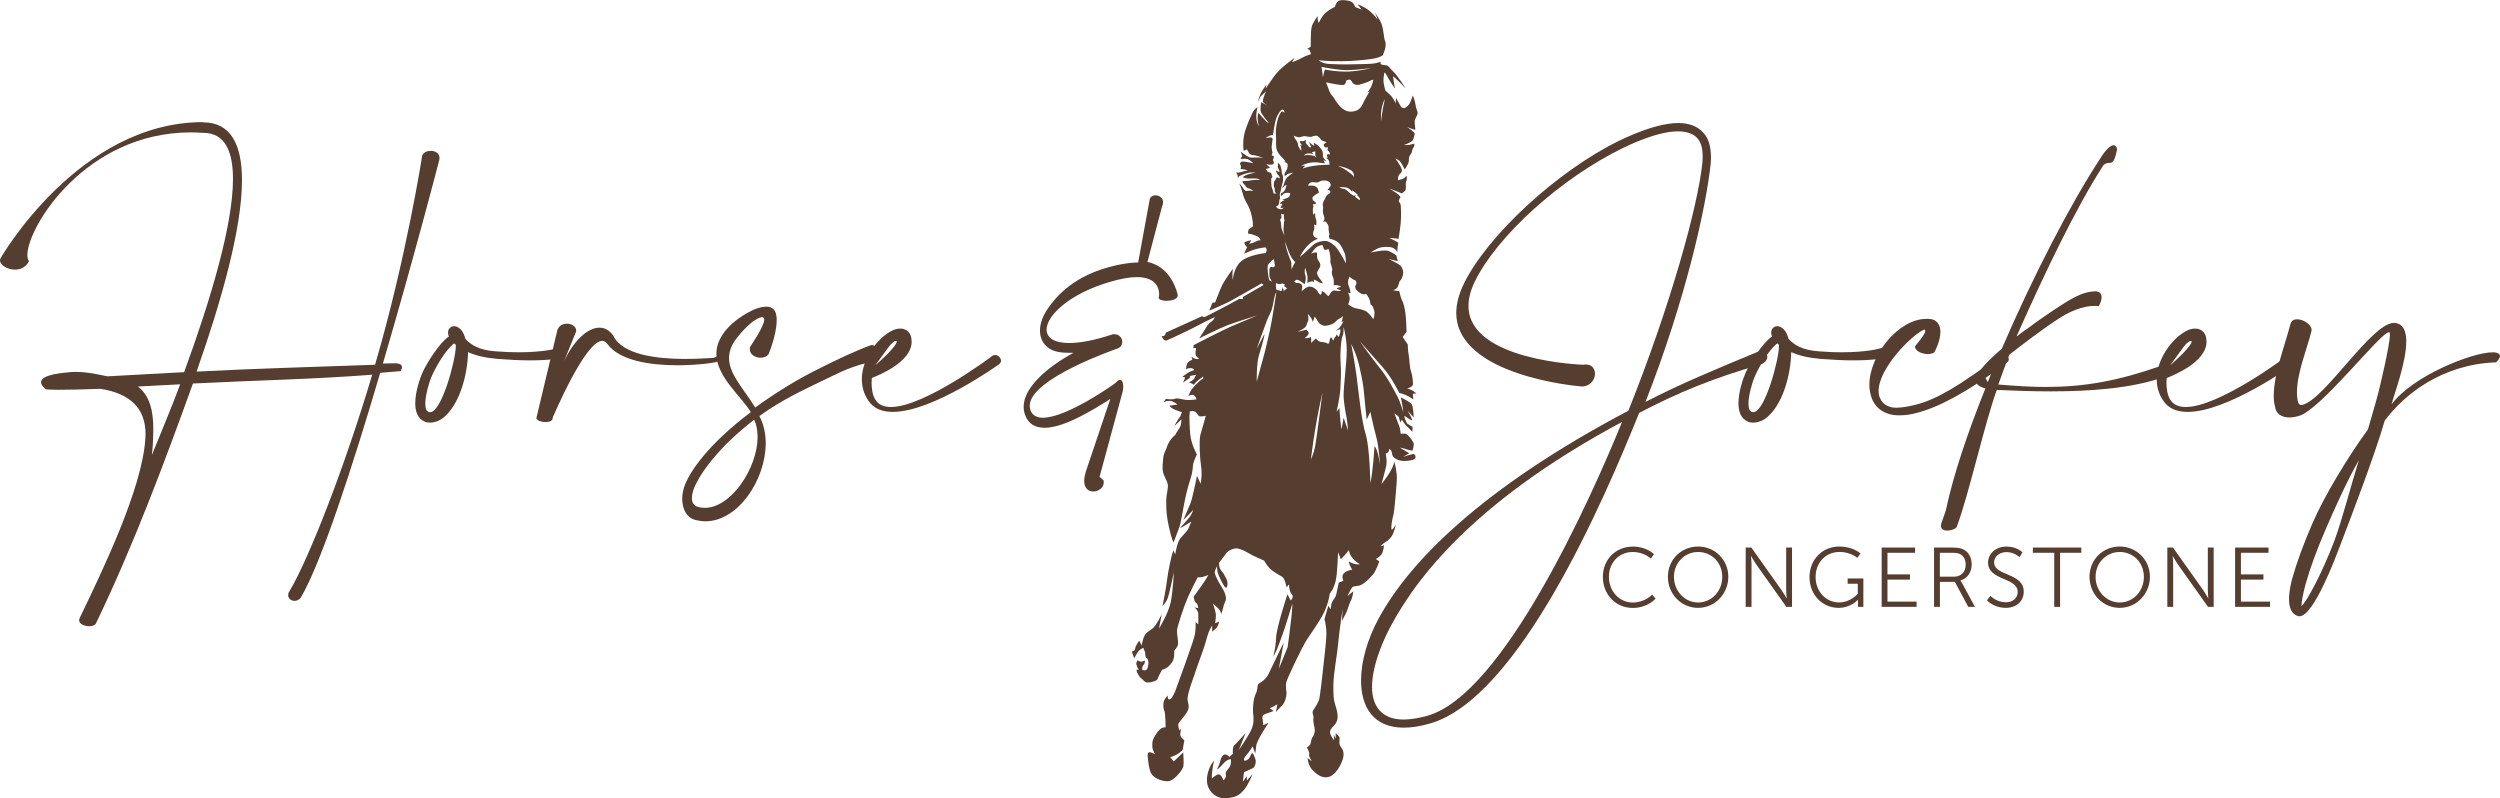
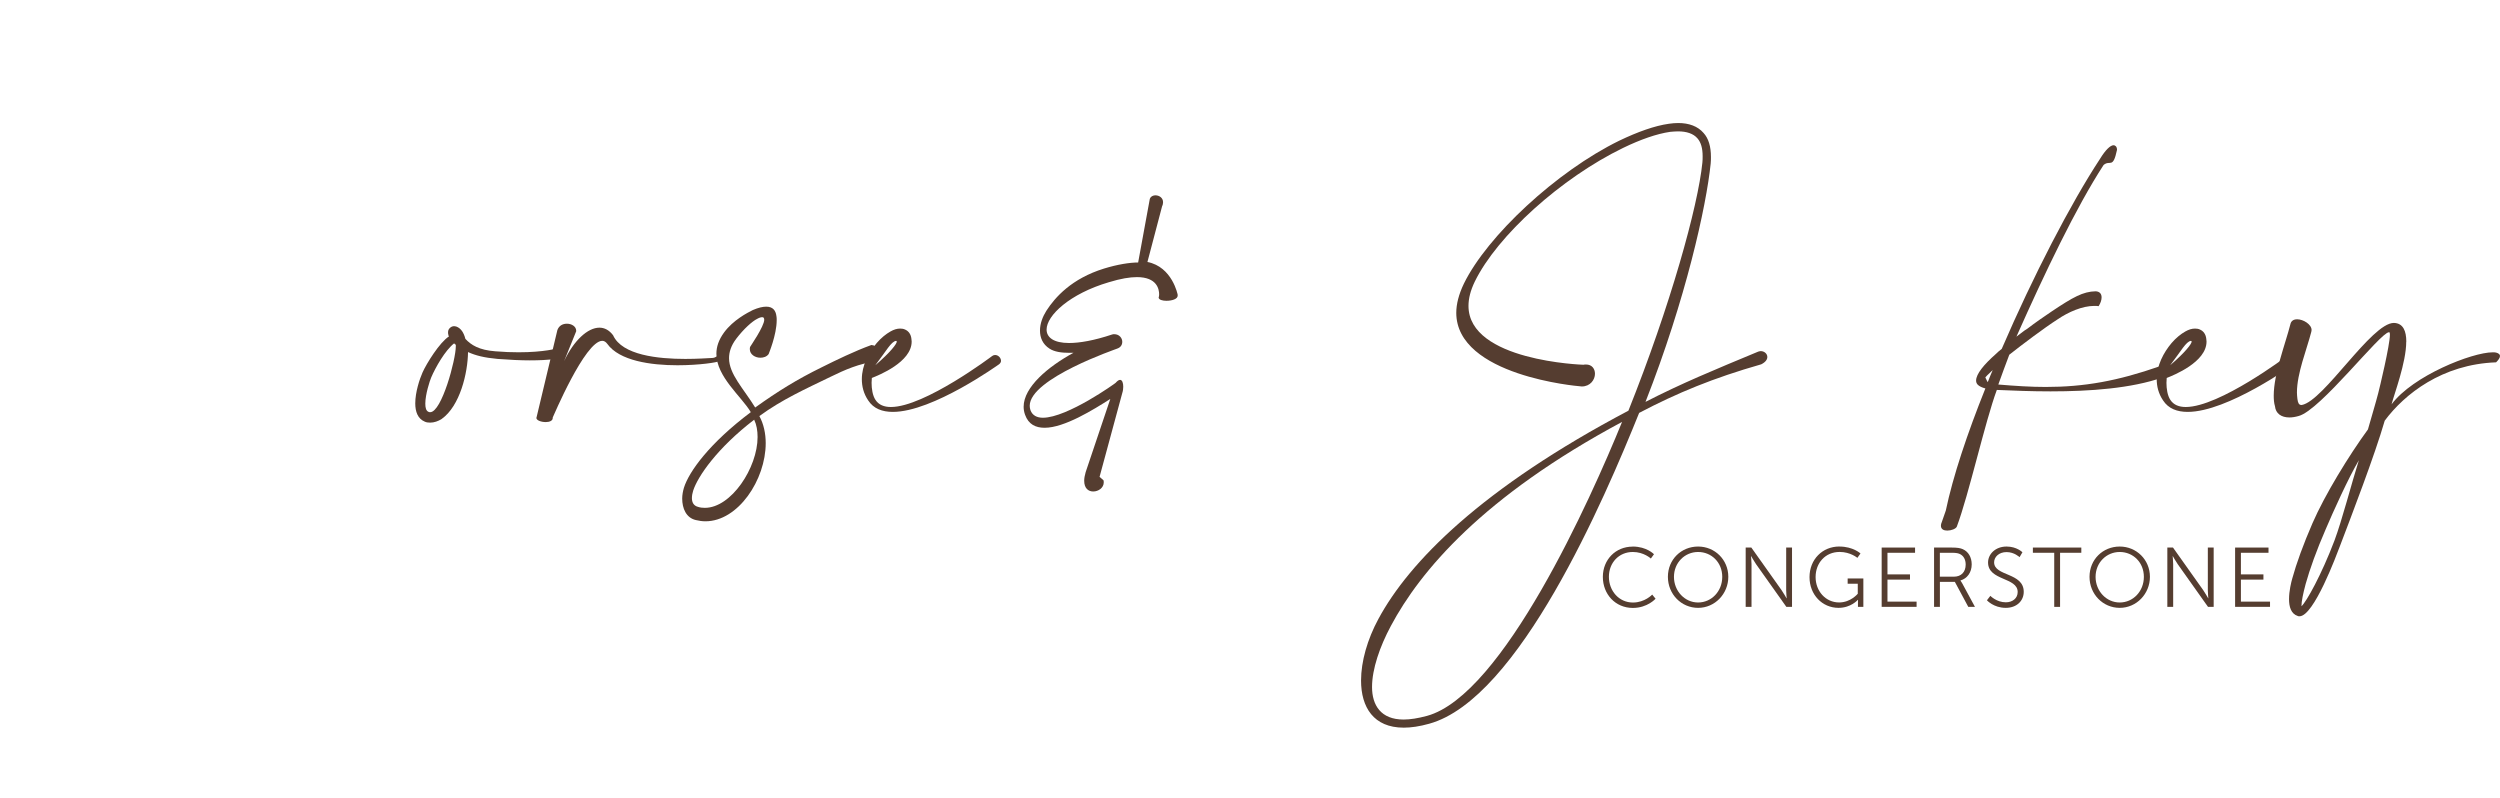
<svg xmlns="http://www.w3.org/2000/svg" id="Layer_2" viewBox="0 0 689.43 220.15">
  <defs>
    <style>.cls-1{fill:#553d30;}</style>
  </defs>
  <g id="Layer_1-2">
-     <path class="cls-1" d="M55.96,33.73c7.74,0,10.77,6.2,10.77,15.96,0,13.2-5.52,32.86-12.52,52.79,16.43-.88,32.79-1.28,49.22-1.89,8.55-29.16,13-57.57,13-57.71.4-.88,1.35-1.28,2.36-1.28,1.21,0,2.42.61,2.42,2.02,0,.13-.07.27-.07.47,0,.13-7.07,27.27-15.55,56.16,1.35,0,2.29-.07,2.9-.07h.27c1.55,0,2.09.4,2.09,1.08,0,.34-.13.67-.34,1.08,0,0-2.09.2-5.66.47-7.61,25.86-16.3,52.59-21.95,62.08-.54.61-1.14.81-1.68.81-.94,0-1.75-.67-1.75-1.55,0-.34.07-.74.34-1.08,5.45-9.16,15.35-34.54,22.83-59.73-16.83,1.28-32.32,1.55-49.43,2.42-8.01,22.22-16.5,44.91-26.8,66.26-.34.47-1.08.67-1.82.67-1.28,0-2.76-.61-2.76-1.62,0-.2,0-.4.13-.61,6.4-13.27,17.24-35.76,18.11-49.36,0-.47.07-.88.07-1.35,0-7.21-4.31-11.25-12.46-12.53-4.85.2-8.89.27-11.58.27-2.15,0-3.5-.07-3.64-.2v-.07c-.81-.74-1.14-1.28-1.14-1.82,0-2.29,7-2.63,7.88-2.76.61-.07,1.21-.07,1.75-.07,3.37,0,6.19.74,8.69,1.21,5.99-.34,13.33-.74,21.14-1.15,7.47-20.4,13.47-40.74,13.47-53.26,0-7.88-2.36-12.73-8.15-12.73-1.15-.07-2.29-.13-3.43-.13-29.16,0-45.12,26.13-45.12,33.8,0,.74.13,1.35.47,1.68-.88,1.75-2.42,2.36-3.91,2.36-2.09,0-4.11-1.28-4.11-2.56,0-.2.07-.47.2-.67.07-.07,21.48-37.44,55.76-37.44ZM49.69,105.98c-4.31.2-7.74.4-11.65.61,3.3,2.56,4.24,6.73,4.24,11.78,0,1.35-.07,2.63-.13,4.04-.07,1.01-.13,2.02-.27,3.1,2.49-6.2,5.39-13,7.81-19.53Z" />
    <path class="cls-1" d="M123.69,92.51c-.13-.34-.13-.61-.13-.88,0-.54.2-.94.61-1.28.34-.27.67-.4,1.08-.4.2,0,.4.07.67.13,1.15.47,1.95,1.55,2.42,3.37,1.55,1.68,3.77,3.1,8.28,3.43,2.36.2,4.51.27,6.4.27,7.07,0,10.77-1.08,10.77-1.14h.34c.74,0,1.14.61,1.14,1.28s-.34,1.35-.94,1.55c0,0-2.69.54-8.22.54-2.42,0-5.39-.13-8.89-.4-3.7-.34-6.06-.94-8.15-1.89-.07,5.79-2.22,14.88-7.27,18.45-.94.61-2.09,1.01-3.17,1.01-.54,0-1.08-.07-1.48-.27-1.95-.81-2.63-2.76-2.63-5.05,0-3.1,1.21-6.73,2.02-8.55,1.08-2.42,4.71-8.28,7.27-9.9-.07-.07-.13-.2-.13-.27ZM118.91,104.1c-.4.94-1.62,4.65-1.62,7.21,0,1.15.2,2.02.94,2.29.13.07.27.07.4.07,3.17,0,7.07-14.48,7.07-18.18v-.4c-.2-.13-.34-.27-.47-.4-2.49,1.95-5.12,6.6-6.33,9.43Z" />
    <path class="cls-1" d="M155.6,99.52c2.63-5.59,6.46-9.16,9.7-9.16,1.41,0,2.69.67,3.77,2.09,2.49,5.52,12.46,6.53,19.93,6.53,3.3,0,6.13-.2,7.54-.27.81-.07,1.41-.67,1.55-.67.27-.07.54-.13.67-.13.4,0,.54.2.54.4,0,.47-.47,1.15-1.01,1.28-.34.34-5.45,1.14-11.45,1.14-7.34,0-16.03-1.21-19.39-5.93-.4-.54-.88-.81-1.35-.81-4.78,0-13.6,21.08-13.67,21.14v.13c0,.81-.94,1.14-1.95,1.14-1.21,0-2.56-.47-2.56-1.14,0-.13.07-.2.07-.27l5.72-23.97c.47-1.28,1.55-1.75,2.63-1.75,1.28,0,2.56.74,2.56,1.95v.13l-3.3,8.15Z" />
    <path class="cls-1" d="M210.74,88.14c0-.4-.13-.67-.54-.67-.34,0-.81.13-1.41.47-1.35.67-3.7,2.76-5.79,5.52-1.41,1.89-1.95,3.64-1.95,5.32,0,4.38,3.97,8.35,7.21,13.6,6.2-4.44,11.51-7.74,18.38-11.11,3.91-1.95,9.02-4.44,13.67-6.13,1.55.13,2.36,1.41,2.36,2.63,0,.74-.34,1.48-1.01,1.89-4.65.54-8.75,2.36-12.59,4.24-6.94,3.37-13.4,6.26-19.66,10.84,1.21,2.22,1.75,4.85,1.75,7.47,0,10.1-7.61,21.55-16.63,21.55-.88,0-1.75-.13-2.63-.34-2.69-.61-3.77-3.23-3.77-5.93,0-1.01.2-2.02.47-2.96,1.41-4.51,7.07-12.32,18.45-20.87-2.56-4.31-9.49-9.76-9.49-16.09,0-1.89.61-3.84,2.15-5.93,2.49-3.37,6.4-5.39,7.88-6.13,1.55-.67,2.76-.94,3.7-.94,1.82,0,2.63,1.01,2.83,2.63.07.34.07.67.07,1.08,0,4.11-2.22,9.29-2.22,9.36-.54.74-1.41,1.01-2.29,1.01-1.41,0-2.9-.88-2.9-2.36,0-.2,0-.4.07-.61,0-.07,3.91-5.66,3.91-7.54ZM191.15,135.34c-.2.61-.34,1.35-.34,2.02,0,1.08.4,2.09,1.68,2.42.61.2,1.21.27,1.89.27,7.27,0,14.54-11.04,14.54-19.53,0-1.75-.27-3.37-.94-4.78-10.17,7.81-15.56,15.62-16.83,19.59Z" />
    <path class="cls-1" d="M251.41,94.2c0,5.66-9.09,9.29-10.98,10.03,0,.4-.07.88-.07,1.35,0,1.62.27,3.5,1.08,4.71.88,1.35,2.36,1.95,4.24,1.95,9.29,0,27.88-14.01,27.94-14.07.27-.2.54-.27.81-.27.88,0,1.62.81,1.62,1.62,0,.34-.2.67-.54.94-.13.07-18.25,13.13-29.29,13.13-2.9,0-5.32-.88-6.8-3.17-1.28-1.89-1.75-3.91-1.75-5.86,0-3.77,1.89-7.34,4.11-9.97,1.21-1.41,2.56-2.49,3.77-3.17.94-.54,1.82-.81,2.69-.81.47,0,.94.07,1.35.27.94.4,1.62,1.28,1.75,2.56,0,.27.07.47.07.74ZM247.3,94.2c0-.13-.07-.2-.2-.2-1.35.2-2.63,2.69-5.72,6.73,4.31-3.7,5.93-5.93,5.93-6.53Z" />
    <path class="cls-1" d="M401.6,86.25c0-2.36.67-5.05,2.09-8.01,6.4-13.13,25.52-30.97,42.89-39.46,5.05-2.42,9.76-4.11,13.67-4.65.88-.13,1.75-.2,2.56-.2,2.96,0,5.39.88,7,2.76,1.35,1.48,2.02,3.7,2.02,6.6,0,.54,0,1.14-.07,1.82-1.21,11.78-6.87,37.44-17.98,65.72,9.97-5.12,18.79-8.75,31.11-13.87.27-.07.47-.13.67-.13,1.01,0,1.82.74,1.82,1.62,0,.67-.47,1.41-1.68,2.02-13.2,3.77-23.16,7.88-33.67,13.4-9.63,23.9-33.2,78.92-57.91,85.72-2.63.74-4.98,1.08-7,1.08-8.35,0-11.78-5.66-11.78-13,0-5.25,1.75-11.38,4.78-16.97,8.48-15.76,28.48-36.09,68.95-57.44,11.58-28.96,19.19-56.36,20.4-68.41.07-.61.07-1.21.07-1.75,0-2.22-.47-3.84-1.41-4.92-1.14-1.35-3.03-1.95-5.39-1.95-.67,0-1.41.07-2.15.13-3.7.54-8.15,2.09-13,4.44-17.04,8.28-34.68,24.17-40.87,36.83-1.21,2.49-1.75,4.71-1.75,6.73,0,15.22,31.58,16.23,31.72,16.23.2-.07.47-.07.67-.07,1.68,0,2.49,1.21,2.49,2.56,0,1.62-1.28,3.5-3.64,3.5-.2,0-.47-.07-.67-.07-.13,0-33.94-2.83-33.94-20.27ZM383.55,172.64c-3.03,5.66-5.18,11.85-5.18,16.83s2.42,8.96,8.69,8.96c1.82,0,3.97-.34,6.46-1.01,20.94-5.72,45.12-59.73,53.8-81.07-38.45,20.6-55.69,41.14-63.77,56.29Z" />
-     <path class="cls-1" d="M488.58,92.51c-.13-.34-.13-.61-.13-.88,0-.54.2-.94.61-1.28.34-.27.67-.4,1.08-.4.2,0,.4.07.67.13,1.14.47,1.95,1.55,2.42,3.37,1.55,1.68,3.77,3.1,8.28,3.43,2.36.2,4.51.27,6.4.27,7.07,0,10.77-1.08,10.77-1.14h.34c.74,0,1.14.61,1.14,1.28s-.34,1.35-.94,1.55c0,0-2.69.54-8.21.54-2.42,0-5.39-.13-8.89-.4-3.7-.34-6.06-.94-8.15-1.89-.07,5.79-2.22,14.88-7.27,18.45-.94.61-2.09,1.01-3.17,1.01-.54,0-1.08-.07-1.48-.27-1.95-.81-2.63-2.76-2.63-5.05,0-3.1,1.21-6.73,2.02-8.55,1.08-2.42,4.71-8.28,7.27-9.9-.07-.07-.13-.2-.13-.27ZM483.8,104.1c-.4.94-1.62,4.65-1.62,7.21,0,1.15.2,2.02.94,2.29.13.07.27.07.4.07,3.17,0,7.07-14.48,7.07-18.18v-.4c-.2-.13-.34-.27-.47-.4-2.49,1.95-5.12,6.6-6.33,9.43Z" />
-     <path class="cls-1" d="M530.93,91.23c0-.2-.07-.34-.34-.34-3.64,1.68-12.52,10.77-12.52,16.9,0,.67.07,1.28.34,1.89.47,1.14,1.35,2.09,2.76,2.49.47.2,1.15.27,1.82.27,1.62,0,3.7-.4,5.72-.94,5.39-1.41,11.85-5.25,22.36-13.13.4-.27.88-.4,1.28-.4.88,0,1.62.47,1.62,1.08,0,.34-.13.67-.61,1.01-10.84,8.15-18.85,12.26-24.51,13.74-1.89.54-3.57.74-4.98.74-1.21,0-2.29-.13-3.23-.47-2.22-.74-3.64-2.22-4.38-4.04-.47-1.21-.74-2.49-.74-3.91,0-8.15,8.01-18.18,15.69-18.18h.67c.47,0,.94.13,1.41.27,1.35.67,1.82,1.95,1.82,3.3,0,2.63-1.62,5.59-1.68,5.66-.34.27-1.01.47-1.75.47-1.55,0-3.57-.74-3.57-2.09.47-.74,2.83-3.3,2.83-4.31Z" />
    <path class="cls-1" d="M558.27,91.17l.74-.47c2.29-1.75,4.71-3.43,6.94-4.92,5.66-3.77,8.48-5.39,11.99-5.45,1.14.07,1.62.74,1.62,1.68,0,.74-.27,1.55-.81,2.42-.4-.07-.81-.07-1.21-.07-3.3,0-7.14,1.68-10.1,3.7-3.77,2.42-9.76,6.94-13.33,9.76-1.14,3.03-1.95,5.19-3.03,8.22,4.71.4,9.02.67,13.06.67,10.57,0,19.8-1.62,31.51-5.72.34-.2.61-.27.88-.27.61,0,.94.61.94,1.35s-.34,1.62-1.08,2.02c-8.62,3.03-20.07,3.84-30.91,3.84-5.19,0-10.3-.2-14.81-.4-3.23,8.69-7.74,28.96-11.04,37.71-.27.61-1.55,1.08-2.63,1.08-.94,0-1.75-.34-1.75-1.35,0-.27.07-.67.27-1.08l1.08-3.1c1.95-9.36,5.93-21.28,10.91-33.67-1.01-.27-1.68-.61-2.09-1.01-.34-.34-.47-.74-.47-1.15,0-1.82,2.16-4.44,5.45-7.34.47-.47,1.01-.94,1.62-1.41,8.62-20,18.99-40.07,27.14-52.46,1.48-2.42,2.83-3.7,3.7-3.7.2,0,.4.07.61.27s.34.54.34,1.01c-1.14,5.39-1.89,2.63-3.7,4.17-7.54,11.58-16.23,29.76-24.04,47.34l1.68-1.28c.2-.13.4-.27.54-.4ZM549.51,102.08c-1.21,1.15-2.02,1.89-2.02,2.09l.07.07c.13.13.27.67.61,1.15.4-1.08.88-2.22,1.35-3.3Z" />
    <path class="cls-1" d="M608.5,94.2c0,5.66-9.09,9.29-10.98,10.03,0,.4-.07.88-.07,1.35,0,1.62.27,3.5,1.08,4.71.88,1.35,2.36,1.95,4.24,1.95,9.29,0,27.88-14.01,27.94-14.07.27-.2.54-.27.81-.27.88,0,1.62.81,1.62,1.62,0,.34-.2.67-.54.94-.13.07-18.25,13.13-29.29,13.13-2.9,0-5.32-.88-6.8-3.17-1.28-1.89-1.75-3.91-1.75-5.86,0-3.77,1.89-7.34,4.11-9.97,1.21-1.41,2.56-2.49,3.77-3.17.94-.54,1.82-.81,2.69-.81.47,0,.94.07,1.35.27.94.4,1.62,1.28,1.75,2.56,0,.27.07.47.07.74ZM604.39,94.2c0-.13-.07-.2-.2-.2-1.35.2-2.63,2.69-5.72,6.73,4.31-3.7,5.93-5.93,5.93-6.53Z" />
    <path class="cls-1" d="M663.57,94.26c0,5.72-3.37,14.54-4.04,17.24,5.86-7.88,22.22-14.34,27.88-14.34.34,0,.67,0,.94.07.74.2,1.08.54,1.08.94,0,.54-.47,1.14-1.08,1.75-14.88.54-25.25,8.75-30.71,16.09-2.76,9.56-9.16,26.19-12.39,34.68-.88,2.29-7.14,19.26-11.11,19.26-.2,0-.34,0-.47-.07-1.89-.61-2.42-2.56-2.42-4.65,0-2.29.61-4.71.88-5.66,1.14-4.18,3.1-9.56,5.59-15.29,3.43-7.88,10.03-18.65,15.29-25.86.81-2.9,2.16-7.34,2.83-9.97.34-1.28,3.23-13.27,3.23-16.16,0-.4-.07-.61-.13-.67h-.13c-2.36,0-18.92,21.55-24.91,23.1-.94.27-1.75.4-2.56.4-2.22,0-3.77-1.08-3.97-3.1-.27-.88-.34-1.89-.34-2.9,0-6.06,3.23-14.34,4.58-19.66.2-1.01.94-1.41,1.89-1.41,1.68,0,3.97,1.41,3.97,2.96,0,.13-.07.34-.07.47-1.28,4.98-3.97,11.45-3.97,16.77,0,.61.07,1.14.13,1.75.13,1.08.4,1.68,1.08,1.68h.13c6.06-1.08,19.19-22.63,25.39-22.63,2.56.07,3.43,2.22,3.43,5.19ZM650.51,126.92c-2.9,4.92-7.07,14.14-9.16,19.06-2.49,5.72-4.38,10.98-5.52,15.08-.74,2.76-1.14,4.85-1.14,5.92v.2c1.35-1.21,5.52-8.69,9.09-18.11,2.09-5.59,4.71-15.76,6.73-22.15Z" />
    <path class="cls-1" d="M324.77,81.34v.2c0,.94-1.62,1.41-3.1,1.41-1.08,0-2.15-.27-2.15-.94,0-.07.07-.13.07-.2,0,0,.07-.27.07-.61,0-1.48-.61-4.78-6.13-4.78-1.95,0-4.44.4-7.74,1.41-10.77,3.17-17.17,9.16-17.17,13.06,0,2.15,1.95,3.7,6.19,3.7,2.9,0,6.87-.67,11.92-2.36.2-.07.4-.07.54-.07,1.41,0,2.22,1.08,2.22,2.09,0,.81-.4,1.55-1.41,1.89-.07.07-24.11,8.22-24.11,15.76,0,.4.07.81.2,1.21.54,1.48,1.82,2.09,3.43,2.09,6.73,0,20.07-9.56,20.07-9.63.47-.54.88-.81,1.21-.81.61,0,.88.88.88,1.89,0,.54-.07,1.14-.27,1.75l-6.26,23.1,1.08.94c.07.2.07.4.07.61,0,1.48-1.48,2.49-2.9,2.49-1.28,0-2.49-.81-2.49-2.96,0-.67.13-1.41.4-2.36l6.8-20.2c-4.65,2.96-12.66,7.95-18.11,7.95-2.49,0-4.44-.94-5.39-3.57-.27-.74-.4-1.48-.4-2.22,0-5.45,6.8-11.11,13.74-14.88h-1.21c-2.09,0-4.04-.27-5.39-1.15-1.89-1.21-2.63-3.03-2.63-4.98s.74-3.84,1.75-5.45c2.42-3.77,7-8.89,15.89-11.65,3.7-1.14,7.07-1.68,9.43-1.68l3.16-17.24c.07-.81.81-1.28,1.62-1.28,1.01,0,2.09.67,2.09,1.89,0,.34-.07.74-.27,1.14l-4.04,15.35c6.87,1.35,8.35,9.02,8.35,9.09Z" />
    <path class="cls-1" d="M450.23,150.72c3.91,0,5.89,2.12,5.89,2.12l-.86,1.19s-1.91-1.81-4.98-1.81c-3.84,0-6.59,2.98-6.59,6.84s2.75,7.1,6.63,7.1c3.3,0,5.31-2.19,5.31-2.19l.93,1.14s-2.23,2.54-6.26,2.54c-4.84,0-8.28-3.79-8.28-8.56s3.54-8.35,8.21-8.35Z" />
    <path class="cls-1" d="M468.29,150.72c4.63,0,8.33,3.65,8.33,8.35s-3.7,8.56-8.33,8.56-8.33-3.77-8.33-8.56,3.7-8.35,8.33-8.35ZM468.29,166.15c3.68,0,6.66-3.07,6.66-7.07s-2.98-6.86-6.66-6.86-6.66,2.96-6.66,6.86,2.96,7.07,6.66,7.07Z" />
    <path class="cls-1" d="M481.41,151h1.56l8.35,11.77c.56.81,1.35,2.21,1.35,2.21h.05s-.14-1.35-.14-2.21v-11.77h1.61v16.36h-1.56l-8.35-11.77c-.56-.81-1.35-2.21-1.35-2.21h-.05s.14,1.35.14,2.21v11.77h-1.61v-16.36Z" />
    <path class="cls-1" d="M507.25,150.72c3.79,0,5.82,1.91,5.82,1.91l-.86,1.21s-1.91-1.63-4.89-1.63c-3.96,0-6.63,3.05-6.63,6.93s2.77,7,6.49,7c3.19,0,5.14-2.4,5.14-2.4v-2.77h-2.79v-1.44h4.33v7.82h-1.49v-1.23c0-.35.02-.7.02-.7h-.05s-1.88,2.21-5.33,2.21c-4.47,0-8-3.61-8-8.47s3.54-8.45,8.24-8.45Z" />
    <path class="cls-1" d="M518.91,151h9.21v1.44h-7.61v5.96h6.21v1.44h-6.21v6.07h8.03v1.44h-9.63v-16.36Z" />
    <path class="cls-1" d="M533.36,151h4.84c1.67,0,2.42.16,3.07.44,1.54.67,2.47,2.23,2.47,4.21,0,2.21-1.26,3.91-3.09,4.42v.05s.16.21.42.65l3.56,6.58h-1.84l-3.7-6.89h-4.12v6.89h-1.61v-16.36ZM538.85,159.03c1.98,0,3.23-1.28,3.23-3.33,0-1.35-.54-2.35-1.49-2.86-.49-.26-1.07-.4-2.33-.4h-3.3v6.59h3.89Z" />
    <path class="cls-1" d="M548.88,164.31s1.7,1.79,4.28,1.79c1.79,0,3.26-1.07,3.26-2.84,0-4.12-8.17-3.07-8.17-8.14,0-2.35,2.07-4.4,5.1-4.4,2.84,0,4.38,1.58,4.38,1.58l-.79,1.35s-1.44-1.4-3.58-1.4-3.44,1.37-3.44,2.82c0,3.89,8.17,2.77,8.17,8.14,0,2.44-1.88,4.42-4.96,4.42-3.35,0-5.19-2.09-5.19-2.09l.95-1.23Z" />
    <path class="cls-1" d="M566.5,152.44h-5.89v-1.44h13.36v1.44h-5.86v14.92h-1.61v-14.92Z" />
    <path class="cls-1" d="M584.56,150.72c4.63,0,8.33,3.65,8.33,8.35s-3.7,8.56-8.33,8.56-8.33-3.77-8.33-8.56,3.7-8.35,8.33-8.35ZM584.56,166.15c3.68,0,6.66-3.07,6.66-7.07s-2.98-6.86-6.66-6.86-6.66,2.96-6.66,6.86,2.96,7.07,6.66,7.07Z" />
    <path class="cls-1" d="M597.69,151h1.56l8.35,11.77c.56.81,1.35,2.21,1.35,2.21h.05s-.14-1.35-.14-2.21v-11.77h1.61v16.36h-1.56l-8.35-11.77c-.56-.81-1.35-2.21-1.35-2.21h-.05s.14,1.35.14,2.21v11.77h-1.61v-16.36Z" />
    <path class="cls-1" d="M616.38,151h9.21v1.44h-7.61v5.96h6.21v1.44h-6.21v6.07h8.03v1.44h-9.63v-16.36Z" />
-     <path class="cls-1" d="M389.99,107.95c-.75-.43-1.94-.87-1.94-.87,0,0,1.73-.27,1.62-1.36-.11-1.08-.11-2.06-.54-3.25-.43-1.19-.43-3.47-.65-4.56-.22-1.08-.27-2.93-.27-2.93l-1.4-2.06,1.08-1.41s-.11-3.74-.32-5.21c-.22-1.46-.49-2.66-.92-3.47-.43-.81-.75-2.5-.75-2.5l-1.73-.27s.81-.27,1.13-.71c.32-.43.54-1.41.54-1.41,0,0,.05-.33.43-.71.38-.38.75-1.63.7-2.17-.05-.54-.32-1.52-.92-1.95-.59-.43-3.02-1.68-3.02-1.68l2.43.6-.38-1.57s-1.24-.98-2.37-1.3c-1.13-.33-4.75.49-4.75.49,0,0,1.56-1.03,2.37-1.3.81-.27,2.7-.43,3.67-.05.97.38,1.35,1.19,1.35,1.19,0,0,0-.65.05-1.25.05-.6.22-1.3.22-1.3-.38-.33-2.43-1.3-2.43-1.3h.54c.54,0,1.94.22,1.94.22,0,0,.38-2.06.59-4.18.22-2.12.05-4.88,0-5.21-.05-.33-.54-1.03-.54-1.03,0,0,.22-.76.43-.92.22-.16-.22-.6-.81-1.08-.59-.49-2.21-1.41-2.21-1.41,0,0,.92.33,1.46.49.54.16,1.94.81,1.94.81,0,0,1.02-.54,1.13-1.08.11-.54-.11-1.68.16-2.33.27-.65.11-1.46.11-1.46,0,0-.75.76-1.08.87-.32.11-1.35.38-1.35.38,0,0-.05-1.08.38-1.57.43-.49.92-.71.65-1.57s-1.73-2.88-1.73-2.88c0,0,.81.33,1.24.76.43.43,1.35,2.28,1.35,2.28,0,0,1.13-1.57,1.13-2.39s.11-1.36.54-1.84c.43-.49.27-1.25.7-1.79.43-.54.22-1.08.22-1.08,0,0-.27,0-.92.22-.65.22-1.94.16-1.94.16,0,0,2.21-.76,2.48-1.36.27-.6.7-1.74.43-2.06-.27-.33-1.94-1.57-1.94-1.57,0,0,2.16.92,2.21.71.05-.22-.22-1.68-.16-2.33.05-.65.81-1.68.81-2.22s-.49-1.3-.59-2.33c-.11-1.03-.75-2.55-.75-2.55,0,0-.38,1.3-.81,2.12s-1.35,1.36-1.35,1.36c0,0-.86.16-1.19-.49-.32-.65-1.29-2.33-1.29-2.33l-.05,1.52s-.49-1.03-1.08-1.79c-.59-.76-1.78-1.68-1.78-1.68,0,0-.49-1.74-.54-2.66-.05-.92.27-2.39.27-2.39.43.27.59.81,1.19,1.84.59,1.03,1.73,2.66,1.73,2.66-.27-1.14-.54-3.42-.54-3.42.75.49,3.5,3.36,3.5,3.36,0,0-2.48-3.85-3.45-4.67-.97-.81-1.24-1.74-2.08-1.74s-1.43-.33-1.43-.33l.05-.6-1.29.33c-1.29.33-3.24.22-5.82.33-2.59.11-5.82,0-7.39-.11-1.56-.11-2.64-.98-2.64-.98,0,0,1.83.16,3.45.22,1.62.05,4.69.05,6.47-.11,1.78-.16,3.67-.27,5.39-.6,1.73-.33,2.43-.92,2.43-.92,0,0,.43-1.08.59-1.68.16-.6.32-1.63,0-2.28-.32-.65-.32-2.6-.86-4.34-.54-1.74-2-3.47-2-3.47.49.81.86,2.01.86,2.01,0,0-.75-1.19-2.26-2.44-1.51-1.25-3.29-1.84-3.29-1.84l1.08,1.46-1.78-.71s-.27-1.36-1.62-1.68c-1.35-.33-2.8-.33-3.29.27-.49.6-.65,1.36-.65,1.36,0,0-1.19.54-2.37,1.46-1.19.92-2.1,2.98-2.1,2.98-.43-.76-.27-1.9-.27-1.9,0,0-1.35,1.74-1.67,2.98-.32,1.25-.27,5.48-.27,5.48l-.97.6s.38.11.59.27.43,1.19.43,1.19c0,0-1.73.54-2.48,1.03-.75.49-2.75,1.19-2.75,1.19l.75-1.19s-.81.54-2.05,1.52c-1.24.98-2.64,2.17-3.72,3.69-1.08,1.52-2.26,3.31-2.26,3.31l.27-1.25-1.02,1.52c-1.02,1.52-1.35,3.36-1.35,3.36l.7-1.46,1.56-1.52s-1.19,2.55-.81,3.04c.38.49,1.24.98,1.24.98l-1.78-.98s-.43,2.12,0,2.93c.43.81,2.16,2.88,2.16,2.88,0,0-.49-.16-1.08-.81-.59-.65-1.89-2.06-1.89-2.06-.49,1.52.16,3.74.16,3.74,0,0-.59-.87-.7-2.28-.11-1.41.32-3.04.32-3.04,0,0-.86.54-1.24,1.3-.38.76-1.94,3.96-2.43,6.29-.49,2.33-.16,4.45-.16,4.45l.97-.38s.54,1.57,1.51,1.57,3.02.81,3.02.81c-1.4-.33-3.18.05-3.94-.22-.75-.27-2.4-1.57-2.4-1.57l.46,1.14-.46.92s1.11-.16,1.81,0c.7.16,1.73,1.19,1.73,1.19,0,0-2.05-.49-2.91-.49s-.86.81-.62.98c.24.16,0,1.08,0,1.08.78,0,2.02.38,2.02.38,0,0-1.24.22-2.02.49-.78.27-1.27,0-1.27,0l.43.76s.03.41.1.92c.11-.29.26-.54.46-.64.53-.24,2.06-.94,3.11-.94h1.42s-2.14.41-2.63.65c-.49.24-1.09.62-1.09.62,0,0,.81.39,1.66.39s2.47-.2,3.19.33c0,0-1.82,0-2.71.2-.89.2-2.18.16-2.18.16,0,0,.08.57.57.98.49.41.36.85,1.13,1.02.77.16,1.29.73,1.29.73,0,0-1.21-.2-1.86,0-.53.17-1.09-1.29-2-2.09.02.05.05.1.07.15.43.81.92,2.82,1.19,3.63.27.81,1.19,2.17,1.67,3.42.49,1.25.81,3.2.81,3.53s.05,1.14.05,1.14c0,0-1.02.65-1.19.87-.16.22-.16,1.14-.16,1.14.43-.11,1.94.43,2.53.71.59.27.97,1.08.97,1.08,0,0-.65-.05-1.4.38-.75.43-1.78.6-1.78.6l.59-.98s-1.94.33-1.94.71.75,1.25.75,1.25l-.81,1.79s.43-.27,2.1-.92c1.67-.65,3.77-.87,3.77-.87,0,0,.38.43.38.71s-.32.87-.32.87c0,0-4.91.49-6.93,2.44-2.02,1.95-2.08,4.94-2.08,4.94-.32-1.14,0-3.09,0-3.09,0,0-2.43,3.42-3.02,4.67-.59,1.25-1.89,4.67-1.89,4.67,0,0-.65-.11-.86.33-.22.43-.7,1.9-.7,1.9,0,0,4.37-1.79,6.52-3.04,2.16-1.25,7.87-4.45,7.87-4.45l.54.43-5.72,3.31v.54h-1.02s-.49.27-3.07,1.68c-2.59,1.41-6.52,3.36-6.52,3.36l-.65-.27-9.92,4.5-.27.6c-.27.6-.97.33-.97.33,0,0,.54,1.57,1.4,1.25.86-.33,7.28-3.36,8.74-4.18,1.46-.81,4.58-2.28,4.58-2.28l-.32.6c-.32.6-1.46,1.14-1.83,1.84-.38.71-2.21,3.47-2.21,3.47,0,0,5.77-2.88,7.93-3.69,2.16-.81,8.09-2.66,8.09-2.66,0,0-5.12,2.17-7.28,3.09-2.16.92-10.25,5.1-10.25,5.1l-.11.81h.81s-.54,1.79.16,2.39c.7.6.86.65.11.65s-1.62-.65-1.62-.65l.32.76s-.75.38-1.24.81c-.49.43-.54,1.95-.54,1.95,0,0,.27-.38,1.19-.38s1.08.54,1.08.54c0,0-1.08.33-1.83.81-.75.49-1.46,1.08-1.46,1.08,0,0,.75,0,.75.22s-.59,1.36-.59,1.36l2.05-1.41-.16-.43,1.83-.33s-.32.27-.54.92-1.67,1.25-1.67,1.25c.54-.11,1.56.6,1.56.6.22-.74,2.53-2.28,2.53-2.28v.54c-1.19.6-2.86,2.55-3.24,3.09-.38.54-.86,1.79-.86,1.79,0,0,.54-.43,1.24-.38.7.05,1.02,1.25,1.02,1.25-.65.11-1.78.22-2.8.16-1.02-.05-2.37-.65-3.13-.33-.75.33-2.53.05-2.53.05l-.59.87s.86-.38,1.73-.33c.86.05,2.1.98,2.1.98l-2.32.38s.75.81,1.62,1.08c.65.21,1.27.53,1.89.68-.15.5-.38,1.12-.7,1.51-.61.73-1.38,2.32-1.38,2.32,0,0,1.13-1.06,1.5-1.42s.4-.53.4-.53c0,0,.12.81-.16,1.75-.28.94-1.21,1.83-1.46,2.6,0,0-.89.69-1.58,1.75-.69,1.06-.81,1.99-1.17,2.64-.36.65-.65,1.79-.65,2.52s-.32,1.99,0,3.38c.32,1.38,1.09,2.24,1.29,3.34.2,1.1-.36,2.81-.4,4.03-.04,1.22-.04,3.91.4,6.14.44,2.24,1.05,4.92,1.62,5.9,0,0,1.17-3.11,1.62-4.34.44-1.23,1.05-5.38,1.58-7.78.53-2.4,1.09-4.39,1.62-6.02.53-1.63.4-2.97.65-3.78.24-.81.93-2.36.93-2.36,0,0-1.54-2.89-1.78-5.29-.21-2.07-.36-5.14-.16-6.57.3-.06.6-.11.9-.09.86.05,1.24.92,1.56,1.3.32.38,1.94,0,1.94,0-.49,2.06-1.19,4.07-1.51,5.42-.32,1.36-.16,5.86.22,8.41.38,2.55-.11,4.88-.11,4.88l-1.02-2.12s-1.24,6.18-1.73,7.38c-.49,1.19-2,4.72-2,4.72.92-.76,2.7-2.77,2.7-2.77,0,0-.27,1.03-.97,1.95s-2.7,3.09-2.7,3.09c0,0,.38-.11.92-.43.54-.33,2.21-1.36,2.21-1.36,0,0-.22.65-.7,1.74-.49,1.08-1.46,1.79-2.37,2.98-.92,1.19-1.35,4.34-1.35,4.34l-.54-1.14c-.54,1.52-1.46,5.91-1.73,8.3-.27,2.39-1.24,7.05-1.24,7.05,0,0,.65-.6,1.24-1.68.59-1.08,1.89-7.65,1.89-7.65,0,0-.22,5.1-.86,8.25-.65,3.15-3.24,7.32-3.24,7.32l.75-3.96s-1.29,2.66-2.16,3.58c-.86.92-1.78,1.03-2.48,2.17-.7,1.14-.86,2.88-.86,2.88l-.7-1.36s-1.08,1.46-1.13,2.22c-.05.76-.92.76-.92.76.11.49.7,1.9.7,1.9,0,0,.7-1.57,1.35-2.17.65-.6,1.13-.71,1.13-.71l.49,1.19s0,1.52.43,1.63c.43.11.49,1.25.49,1.25,0,0,.05.33-.22,1.41-.27,1.08-1.46.6-1.46.6,0,0-.22-.81.32-1.36.54-.54.32-1.25.32-1.25l-.59.27c-.59.27-1.4-.33-1.4-.33l-.27.6c-.27.6.65,2.12.65,2.12l-.65-.16.05.38c.05.38.7,1.68,1.24,2.01.54.33.86,1.19,1.78,1.19s2.59-.38,2.8-1.08c.22-.71,1.19-2.44,1.19-2.44,1.35-.27,2.21-1.25,2.86-2.22.65-.98.49-3.04.49-3.04,0,0,1.08-1.08,1.08-1.95s-.32-2.5-.32-3.53,2-7,3.07-9.38c1.08-2.39,2.64-5.37,2.64-5.37h.7c.7,0,2.26-.65,2.26-.65l-.75,1.25c-.75,1.25-3.34,4.77-3.34,4.77,0,0,.22,1.46.7,1.68.49.22.59,1.46.59,1.46l-.97-.22s.92.98.97,1.57c.05.6,0,3.09,0,3.09l-.75-.6s.16,2.12-.32,4.01c-.49,1.9-4.75,13.67-5.28,15.03-.54,1.36-1.24,2.44-1.73,2.28-.49-.16-.32-1.08-.32-1.08,0,0-1.08.98-1.19,2.06-.11,1.08,0,1.68.27,2.28.27.6.32,4.45.32,4.45,0,0-.75-.16-1.56.54-.81.71-1.46,1.9-1.78,2.55-.32.65-.38,1.25-.32,2.28.05,1.03.75,2.01.75,2.01,0,0-.75-.33-1.24-.49-.49-.16-.81.11-.81.65s.27,4.07,1.02,5.26c.75,1.19,2.86,2.12,4.58,2.06,1.73-.05,4.1-3.25,4.26-4.12.16-.87-.05-3.85-.05-3.85l-.38.38c-.38.38-2.21,2.12-2.21,2.12l-1.02-1.19c1.51-.27,3.56-1.74,3.56-2.33s.38-2.28.38-2.28c0,0-.54-.43-.97-.98-.43-.54.11-2.33.11-2.33l-.49.6s-.49-1.19-.32-1.79c.16-.6,1.4-1.74,2.26-3.09.86-1.36.59-2.12.32-3.25-.27-1.14.59-3.63,1.19-5.37.59-1.74,2.43-7.11,2.97-8.46.54-1.36,1.19-4.01,1.56-4.99.38-.98,1.02-2.06,1.02-2.06v1.79s.22-.33.92-.81c.7-.49,1.02-2.01,1.02-2.01l-1.13.43s.22-1.36.22-2.22-.81-3.2-.81-3.2c0,0,.92.87,1.51,1.41.59.54.75,1.46.75,1.46,0,0,.54-1.36.59-1.84.05-.49.43-1.19.65-1.9.22-.71-.05-1.57-.32-2.22-.27-.65-.75-1.41-1.4-2.5-.65-1.08-1.35-2.6-1.29-3.09.05-.49.65-1.63.65-1.63,0,0,0,.92.11,1.57.11.65,1.56,3.74,2.1,4.23.54.49.75-.54.65-1.36-.11-.81-1.08-2.55-1.73-3.25-.65-.71-.59-2.12-.59-2.12,0,0,1.24-1.57,1.94-2.55.7-.98,1.89-1.3,2.59-1.41.7-.11,2.32.49,3.5,1.25s4.42,2.12,4.42,2.12c0,0,.7,1.36,1.62,2.22.92.87,2.26,1.63,3.24,2.17.97.54,1.29,2.98,1.29,2.98l.7-.81s0,1.95.75,2.71c.75.76-.27,1.74-.27,1.74l-.92-1.74s-3.02,9.17-3.13,12.04c-.11,2.88-.81,5.26-.81,5.26l.54-.98c.54-.98,1.83-4.56,2.59-6.78.75-2.22,2.16-6.94,2.16-6.94,0,0,.05.87-.27,3.91-.32,3.04-1.02,8.08-1.02,8.08l-2.43,5.97,1.35-7.27s-3.5,7.21-4.21,8.74c-.7,1.53-2.32,2.38-2.75,2.7-.43.33-.11,1.46-.75,2.71-.65,1.25-.86,3.96-.75,5.21.11,1.25.43,2.77-.54,4.83-.97,2.06-3.4,5.48-3.4,5.48l1.89-4.67s-2.59,2.93-3.13,3.36c-.54.43-.38,2.33-.38,2.33l-.97.87s-.75-.81-1.35-.65c-.59.16-.97.92-1.19,1.9-.22.98-.92,2.28-.92,2.28.7-.38,1.24-1.14,2.16-2.06.92-.92,1.73-.81,1.73-.81,0,0,.16,1.36-.38,2.17-.54.81-1.19,1.14-1.02,2.06.16.92-.65,1.57-.65,1.57,0,0-.54-1.52-1.24-1.63-.7-.11-1.94,1.14-1.94,1.14-.22-1.57.59-4.99.59-4.99l-.65.92c-.65.92-1.73,3.63-1.19,5.75.54,2.12,2.43,3.96,5.28,3.74,2.86-.22,3.77-1.08,4.91-2.44s2.26-4.18,2.26-4.18l-1.56,1.74-.05-1.19-1.08,1.57c.11-.6.31-2.66.31-2.66,0,0,1.9-.81,2.49-1.14.59-.33.97-1.68.65-2.5-.32-.81-.54-1.74-.92-1.57-.38.16-.43,1.41-1.46,1.9-1.02.49-1.02-.38,0-1.52,1.02-1.14,1.62-2.33,1.62-2.33l.75,2.01s.11-.76.27-2.22c.16-1.46,3.4-6.29,3.4-6.29l-1.46.71s-.11-1.36-.22-1.84c-.11-.49,0-1.03.86-1.3.86-.27,2.21-.81,2.21-.81l-1.08-.76c.81-.27,2.1-1.08,2.1-1.08l-.38,2.12s.92-1.03,1.73-1.84,1.13-2.44,1.19-3.15c.05-.71-.43-2.06,0-3.42s4.15-9.22,5.45-11.28c1.29-2.06,3.72-5.26,4.96-7.92,1.24-2.66,1.51-5.04,1.51-5.04,0,0,1.08-1.14,1.62-3.47s.65-7.92.65-7.92c.38.76.75,1.95.75,1.95,1.29-1.25,2.26-2.55,2.26-2.55.32,2.5,3.02,3.91,3.02,3.91,0,0-.43.11-1.29-.05-.86-.16-1.73-.71-1.73-.71,0,.87.92,2.28.92,2.28,0,0-1.24.05-2.21.87-.97.81-.22,2.17-.22,2.17l-1.29.49s-.43,1.95-.65,3.09c-.22,1.14-.86,1.57-1.19,2.28-.32.71-.38,2.01-.38,2.01l-.65-.98-1.08,3.69s.54,1.63.54,3.96-.75,7.87-.92,9.76c-.16,1.9-.81,7.11-1.02,8.19-.22,1.08-1.19,2.39-1.67,3.2-.49.81.16,1.41.05,2.06-.11.65,0,1.63.27,2.71.27,1.08-.16,2.28-.49,2.6-.32.33-.27.6-.54,1.63-.27,1.03-1.08,1.25-1.08,1.25,0,0,.86,1.41.65,1.9-.22.49.75,1.95.75,1.95l-1.19-.92s.16,2.06,1.24,3.2c1.08,1.14,2.8,2.71,4.91,1.9,2.1-.81,3.72-4.45,3.77-5.86.05-1.41-.38-1.63-.92-2.6-.54-.98.11-2.01-.32-2.55-.43-.54-.92-.92-.92-.92v1.52l-.54-1.14.11,1.57s-.86-1.03-1.08-1.84c-.22-.81.22-1.41,1.08-2.28.86-.87,1.08-2.06.92-3.2-.16-1.14-.65-2.44-.86-3.36-.22-.92-.27-1.68-.27-4.61s1.13-8.95,1.29-11.17c.16-2.22,1.24-9.82,1.24-9.82l-.16,3.31s.54-1.03,1.02-1.9c.49-.87.97-2.88,1.46-3.74.49-.87.65-2.5.65-2.5l-1.62,1.36s.97-2.22,1.46-2.55c.49-.33,1.24-.11,2.26-.54,1.02-.43,3.24-2.5,3.88-3.74.65-1.25,1.19-2.77,1.19-2.77l-.97-.65s.92-.49,1.51-1.19c.59-.71.75-2.6.75-2.6l-.97.33s.54-.71,1.35-1.19c.81-.49,1.24-.92,1.78-1.68.54-.76,1.13-3.2,1.13-3.2,0,0-1.13,1.95-1.24,1.3-.11-.65.11-2.33.49-3.69.38-1.36.75-6.73.97-9.38.22-2.66-.65-5.48-.65-5.48,0,0-.32,1.3-1.19,2.77-.86,1.46-2.37,3.36-2.37,3.36,0,0,1.13-4.07,1.35-5.21.22-1.14-.16-3.2-.16-3.2l.49-.27c.49-.27.43-1.08.43-1.08l.43.38c.43.38.32,1.25.59,1.68.27.43.92.92,2,1.19,1.08.27,3.02.05,3.77-.27.75-.33.49-1.19.16-1.46-.32-.27-3.13.76-3.13.76l1.73-1.03-2.59-1.57s.75.11,1.89.49c1.13.38,1.62.33,1.62.33,0,0,.49-1.57.27-2.12-.22-.54-1.46-2.12-1.89-2.39-.43-.27-1.67-.11-1.67-.11,0,0-.05-1.36-.43-2.22s-1.29-3.42-1.29-3.42c0,0,1.24.76,1.29,1.25s.38,1.25.38,1.25l.38-.76s.7,1.19,1.24,1.68c.54.49,1.67,1.68,1.67,1.68l.05-1.36-1.51-.92s-1.24-2.44-.54-2.01c.7.43,2.1,1.57,1.89.87-.22-.71-1.19-2.39-1.19-2.39l1.67,1.84s-.11-3.04-.59-3.69c-.49-.65-2.97-1.84-2.97-1.84.49,1.95.65,4.12.65,4.12,0,0-.7-2.66-1.56-4.29-.86-1.63-2.7-5.26-4.8-7.81-2.1-2.55-5.66-7.59-5.66-7.59,0,0,3.99,4.61,6.42,7.32,2.43,2.71,4.53,7.05,4.53,7.05,0,0,.54.05,1.62.49,1.08.43,2.26,1.26,2.26,1.26l-.16-1.53,1.02-.16-.75-.43ZM381.9,27.35s-.97,4.15-.97,6.1c0,0-.53-3.42.97-6.1ZM378.06,24.1c-.36.69-1.01,1.38-1.01,1.38l.65-.28s-1.21,2.03-1.54,2.73c-.32.69-.85,2.2-2.31,2.64-1.46.45-2.87.28-4.25-1.18-1.38-1.46-1.58-2.38-2.22-3-.65-.62-1.01-1.92-1.21-2.41-.2-.49-.49-1.26-.49-1.26,0,0,3.52.73,4.41.73s.97-.49,1.09-.85c.12-.37.04-.45.65-.61.61-.16.77.16,1.09.73.32.57,1.21.81,1.9.65.69-.16,2.43-.73,2.99-1.06.57-.33.93-.33.93-.33,0,0-.32,1.42-.69,2.12ZM373.33,53.98s-.86-.43-1.38-1c-.51-.57-1.11-.92-1.56-.92s-1.08-.46-1.08-.46c0,0,.4.05,1.19.03.78-.03,1.48.24,2.05.87.23.25.33.37.38.42l-.05-.47s.49.33.92.71c.43.38.59.46.59.46l-.24.43.35-.19s.19.57.4.71c.22.14.16.57.16.57,0,0-.59-.16-.78-.41-.19-.24-.65-.52-.65-.52l.3-.41-.59.19ZM362.49,65.35c-.32-.28-.53-.98-.2-1.71.32-.73.08-1.71.08-1.71l.61.2s.2-1.1-.08-1.67c-.28-.57-.2-1.71-.2-1.71l-.57.45s-.2-1.51,0-1.91c.2-.41-.09-.98-.09-.98,0,0,.82.16.82-.28s-.59-.46-.82-.92c-.23-.46,0-.87,0-.87,0,0,.56-.41,1.01-.73.45-.33.66-.37.66-.37,0,0-.08-.61-.32-1.14-.24-.53-.96-.77-1.45-.81s-1.22,0-1.22,0c0,0,.16-.69.85-.9.69-.2,1.25.16,1.82,0,.57-.16.77-.53,1.66-.53s1.4.24,1.69.57c.29.33.36.91,0,1.25-.36.34-.72.95-.72.95,0,0,.39-.28.72.08.33.37.13.69-.52,1.02-.65.33-.65,1.04-.97,1.48-.32.43-.61,1.25-.42,1.74.18.49-.1,1.14,0,1.75.1.61.46,1.26.42,1.71-.04.45-.42.85-.42.85,0,0,.67-.28.95.16.28.45.69.81.61,1.55-.08.73.36,1.79.16,2.03-.13.15-.02.59.08.9.91.2,1.78.57,2.34,1,.86.65,1.56,2.41,1.86,3.06.3.65.36,2.82.36,2.82,0,0-1.93-3.85-3.11-4.88-1.19-1.03-1.83-1.36-2.7-1.36s-2.21.35-2.75.73c-.54.38-1.16,1.03-1.73,1.55-.57.52-1.94,1.79-2.45,2.14,0,0,1.02-2.2,2.67-3.61.91-.78,1.65-1.2,2.35-1.41-.38-.16-.81-.36-.98-.5ZM368.96,45.73s.94.16,1.81.43,2.08.98,2.08.98c0,0,.22.3.4.65.19.35.16,1.06.16,1.06-.13-.49-1.62-1.52-2.22-1.95-.61-.43-2.22-1.17-2.22-1.17ZM371.71,19.34c2.71-.04,6.35-.57,6.35-.57,0,0-2.47.73-5.84.94-3.38.2-6.81-.53-6.81-.53-.24.24-.57,2.12-.57,2.12l-.4-2.85s4.57.94,7.28.9ZM358.18,37.84c.51.03,1.08-.33,1.62-.3.54.03,1.43.33,1.89.16.46-.16.67-.22,1.24-.3.57-.08,1.56,1.33,1.56,1.33,0,0,.46.14.92.33l.46.19s-.49.19-.73.49c-.24.3.13.9.4.92.27.03.7-.08.7-.08,0,0-.32.79,0,1,.32.22.54.6.49.81l-.05.22s-.49-.16-.7,0c-.22.16.19.9.19.9h-.59s.46.16.78.6c.32.43.27,1.3.27,1.3,0,0-2.67.08-3.99.27-1.32.19-2.75.49-3.42.81,0,0,.4-.52.75-.76,0,0-.67-.11-1.19-.05,0,0,1.38-.6,2.43-.79,1.05-.19,1.89-.14,2.7-.03.81.11,1.56.19,1.56.19,0,0-.32-.35-.4-.6l-.08-.24.73.19s-.05-.16-.49-.57c-.43-.41-.43-.76-.43-1.46s-.27-1.06-.84-1.76c-.57-.71-1.73-1.27-1.73-1.27,0,0,.24.46.22.92,0,0-.29-.16-.7-.46-.41-.3-.62-.68-.62-.68,0,0-.05.68.19.9.24.22.24.6.24.6,0,0-.51.14-.73-.3-.22-.43-.73-.62-.75-.98-.03-.35.08-.79.08-.79,0,0-.4.33-.86.38-.46.05-.84-.11-.84-.11,0,0,.05.65.3.81.24.16.16.57.16.57l-.4-.24s.27.49.32.84c.05.35.03.79.03.79,0,0-.84-.95-.89-1.6-.05-.65-.4-1.17-.67-1.49-.27-.33-.54-1.08-.54-1.08,0,0,.92.41,1.43.43ZM361.74,41.94s.67-.07.97-.23c0,0,.03.43,0,.87-.03.43.46.87.46.87,0,0-.59-.46-1.24-.57-.65-.11-1.51-.22-2.32,0,0,0,.19-.43.92-.54.73-.11,1.7.14,1.7.14l-.48-.53ZM349.1,46.56l.47-.07c.47-.07.63-.42.63-.42-.53-.16-.97-.81-.97-.81,0,0,1.33.37,1.86,0,.53-.37-.16-.94,0-1.3.08-.17.19-.48.28-.76-.06-.06-.13-.11-.2-.15-.3-.14-.49-.24-.49-.24,0,0,.27-.57.22-.84-.05-.27-.19-.79-.22-1.25-.03-.46.16-1.11.16-1.52s.32-1-.16-1.22c-.48-.22-1.7.11-1.7.11,0,0,.59-.46,1.19-.68.59-.22.89-.22.89-.22,0,0,.43-3.36.94-4.69.51-1.33,1.27-2.22,1.59-2.28.32-.05.62.27.65.92,0,0-.4-.43-.67-.43s-.94,1.17-1.21,2.25c-.27,1.08-.65,2.79-.49,4.26.16,1.46-.19,3.12.3,4.29.49,1.17,1.4,1.9,1.81,2.33.4.43.51.76.51.76h-.49s.75.19,1,.52.05,1.41-.19,1.74c-.24.33-.51.92-.57,1.06-.05.14.08.73.08.73,0,0,.51-.6,1.19-.81.67-.22,1.08-.22,1.08-.22,0,0-1.13.81-1.67,1.36s-.89,1.95-.89,1.95l-.49.98s.45-.35.67-.6.6-.27.6-.27c0,0-.19.52-.27.87-.08.35-.38.87-.7,1.08-.32.22-.65.3-.65.62s.13.54.13.54c0,0,.46-.79,1.13-.92.67-.14,1.35.03,1.35.03,0,0,.08.73-.49,1.14-.57.41-1.7.62-1.7.62l.59.19s-.8.38-.99.57c-.19.19-.24.49-.24.49,0,0,.43-.24.67,0,0,0-.38.73-.49.98s.89,0,.89,0c0,0-.38.46-.7.46s-.73-.05-1.08-.33c-.35-.27-.32-.43-.32-.43l.62-.43s.32-.87.24-1.11c-.08-.24.24-.76.24-.76,0,0-.16-.79-.11-1.11.05-.33.24-.84.24-.84,0,0,.22-1.3.4-1.84.19-.54.32-1.44.27-1.63-.05-.19,0-.87-.22-1.14-.22-.27-.11-.98-.3-1.6-.19-.62-.13-.87-.49-1.22-.13-.13-.33-.3-.54-.47.39.62-.19.93.26,1.71.44.79.2.96.2.96l-.85-.53s.08.94.53,1.26c.44.33.53.98.53.98-.4-.16-.85-.31-.85-.31,0,0-.36.84-.57.92s-.4,1.55-.16,1.82.12.83.17,1.15c.05.33.56.61.56.61-.36-.08-.89,0-.89,0,0,0-.2-1.02-.44-1.51-.24-.49-.2-1.95-.23-2.4-.03-.45.39-.6.39-.6,0,0-.28-.71-.39-1.07-.11-.37-.7-.12-1.01-.49-.3-.37-.47-.73-.47-.73ZM354.2,64.91s-.85-1.51-.89-2.69c-.04-1.18-.32-1.59-.32-1.59l.4-.57-.08-1.1s.61.24.81.16c0,0-.2.9.12,1.59,0,0-.2.53-.2,1.22s-.28,1.38.16,2.97ZM350.11,76.27c.08.6.69,1.37.69,1.37,0,0-.44-.16-.69-.28s-.4-1.99-.49-2.48c-.08-.49-.08-1.34,0-1.71.08-.37.85-1.06,1.17-1.34.32-.28.53-.37.53-.37,0,0,.16,1.22.24,1.67.08.45-.44.65-.69.53-.24-.12-.65,0-.73.28-.08.28-.12,1.74-.04,2.33ZM350.25,90.86c-.7,3.2-1.4,6.18-2,8.25-.59,2.06-1.67,6.13-1.67,6.13,0,0-.11-4.94.59-7.21.7-2.28,1.02-3.47,1.29-4.56.27-1.08.27-1.41.27-1.41l-2.16,4.12s2.26-6.46,2.81-7.81c.54-1.36,1.3-2.44,1.57-3.91.27-1.46.65-3.58,1.02-3.85,0,0-1.02,7.05-1.73,10.25ZM354.04,80.3l-.28-1.13c-.16.39-.28,1.36-.61,1.08-.32-.28-1.09-.12-1.17-.41-.08-.28-.24-1.92,0-1.75.77.53,1.78.04,1.78.04l.12.16c.12.16.49.08.49.08l-.28.61c.57.08.85.65.85.65-.36,0-.89.66-.89.66ZM356.22,74.26s-.2-1.19-.08-1.57c.12-.38-1.42-3.19-1.78-6.12,0,0,.97,3.01,1.66,4.19.69,1.18,1.17,1.51,1.17,1.51,0,0-.73,1.18-.97,1.99ZM356.88,77.64s.49-.56.92-.5c.43.05,1.99,1.25,1.99,1.25,0,0,.55-1.63.17-2.55-.38-.92,0-2.01,0-2.01,0,0,.32,1.19.54,2.01.22.81,0,2.22,0,2.22,0,0,.22-.27,1.02-.42s.92.26.92.26l-.16-.81s.49.11,1.19.56c.7.45,1.36.53,1.36.53-.32-.81-.98-1.3-1.41-2.17-.43-.87-.11-1.19.49-2.17.59-.98-.27-1.79-.54-2.37-.27-.58-.05-1.53-.24-1.8s-1.59.27-1.59.27c0,0,1.02-1.41,1.59-1.84.57-.43,1.59-.54,1.59-.54,0,0,.11.49.38,1.08s1.24,0,1.24,0l.22.54c.22.54.43,2.55.32,2.93-.11.38.7,1.9.49,2.45-.22.56-.05,1.23.27,1.99.32.76.16,2.12.16,2.12l.54-.05c.54-.05,1.56.43,1.56.43l-1.29.43c.27.33,1.29.6,1.29.6l-.57.16c-.57.16-1.27-.38-1.86,0-.59.38-.92,1.41-1.19,1.41,0,0-.46-.34-.82-.79-.36-.45-1.01-.61-1.01-.61.24.61-.27,1.06-.27,1.06,0,0-.46-.24-.78-.9-.32-.65-1.29-1.38-2.26-1.38s-2.14,1.3-2.14,1.3c0,0,0-.73.12-1.14.12-.41-.12-.81-.65-1.06s-1.01-.08-1.01-.08l-.55-.41ZM362.71,122.98c-.38,2.01-1.19,3.69-1.19,3.69,0,0,.86-8.19,3.18-18.5,0,0-1.62,12.8-2,14.81ZM368.21,92.92c-.22.16-.54,1.03-.54,1.03l-.59-1.03s-.43.6-.43,1.14-.38.76-.38.76l-.43-.22c-.43-.22-1.13-.27-1.67-.33s-1.29-.92-1.29-.92c-.49.49-1.35,1.25-1.35,1.25.16-.6,0-1.68,0-1.68-.49.43-1.78.33-1.78.33,0,0,.75-.49,1.08-1.08s-.6-1.25-.6-1.25c-.65.22-2.43.6-2.43.6,0,0,1.73-.76,2.21-1.36s.27-.87.65-1.46c.38-.6,0-2.06,0-2.06.81.43,1.4,2.12,1.4,2.12.16-.54.49-1.46.49-1.46,0,0,.49.6.92,1.36.43.76.7.76,1.36,1.08.65.33,2.42-.22,2.96-.6.54-.38,1.13-1.03,1.13-1.03,0,0,1.32-.57,1.51-1.08l-.49,1.82.59-.35s-.51,1.08-1.02,1.71c-.51.62-1.29,1.06-1.29,1.06l1.4-.52s.05.3,0,.73c-.05.43-.43,1.46-.43,1.46l-.59-.71s-.16.54-.38.71ZM370.52,115.22l-.54,3.15-.16-.87c-.16-.87-.46-4.99-.46-4.99l-.78,1.08s1.02-4.5,1.07-6.62c.05-2.12.28-3.96.06-6.94-.22-2.98.22-6.02.22-6.02,0,0,.16-1.19.38-1.52.22-.33.22-2.33.22-2.33,0,0,.86,2.98.86,6.46s-.92,10.14-.86,12.53c.05,2.39.81,5.97.81,5.97.22,1.19.43,3.63.43,3.63l-1.24-3.53ZM376.19,108.71c.22,2.6.7,7,.7,7l1.02-2.12s.81,3.91,1.62,6.89c.81,2.98,1.02,7.7,1.02,7.7,0,0-.48-4.18-1.48-5.1,0,0-.51,7.54-1.16,10.14,0,0-.16-9.87-1.32-13.56-1.16-3.69-2.02-12.37-2.51-16.11-.49-3.74-1.46-8.68-1.46-8.68,0,0,1.46,2.5,2.32,6.46.86,3.96,1.02,4.77,1.24,7.38ZM378.77,88.04s-1.02-1.41-1.78-2.01c-.75-.6-2.1-.81-3.13-1.03-1.02-.22-2.1-1.08-2.1-1.08,0,0,.27-.38.42-1.3.15-.92-.42-1.95-.42-1.95l.7.22s-.11-1.14-.5-2.01c-.39-.87-.1-1.84-.1-1.84l.31-.76s.66.71,1.3.92c.65.22.75.98.38,1.52-.38.54.11,1.36,1.19,2.06,1.08.71,1.67.22,1.67.22,0,0,.81.98,1.02,1.79.22.81.22,1.14.22,1.14l.59.54s.16.33.43,1.19c.27.87-.22,2.39-.22,2.39Z" />
  </g>
</svg>